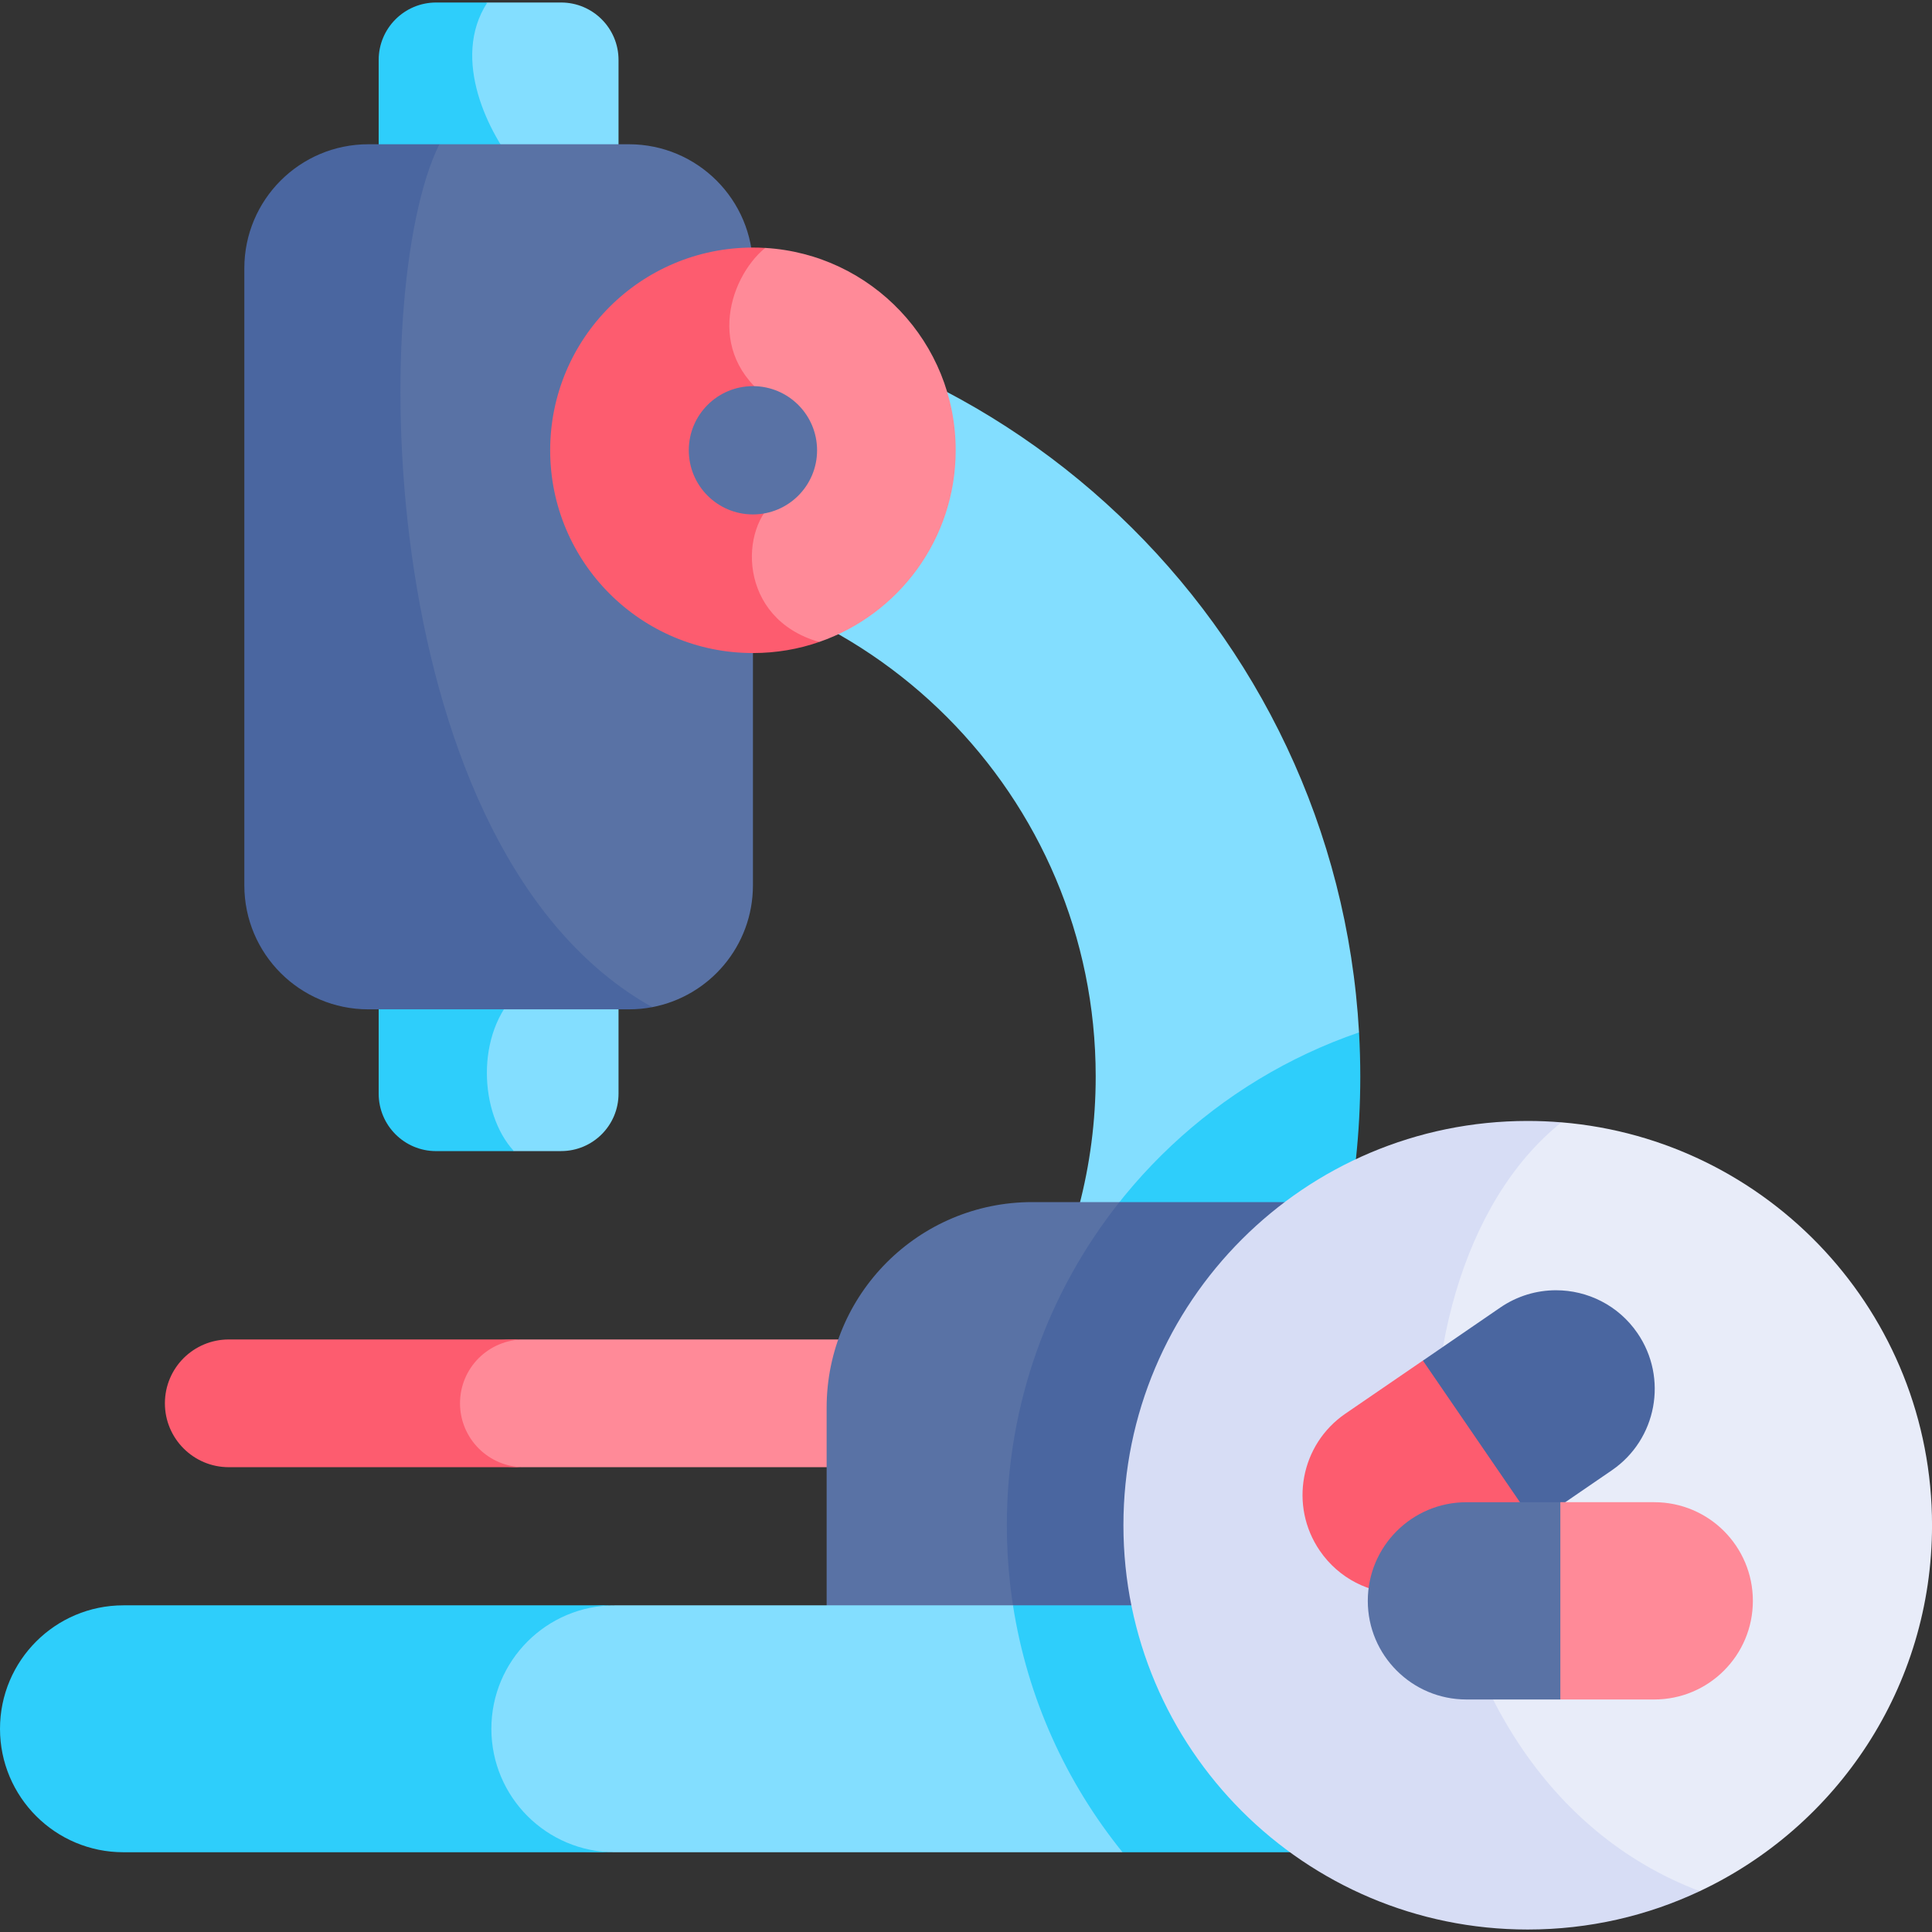
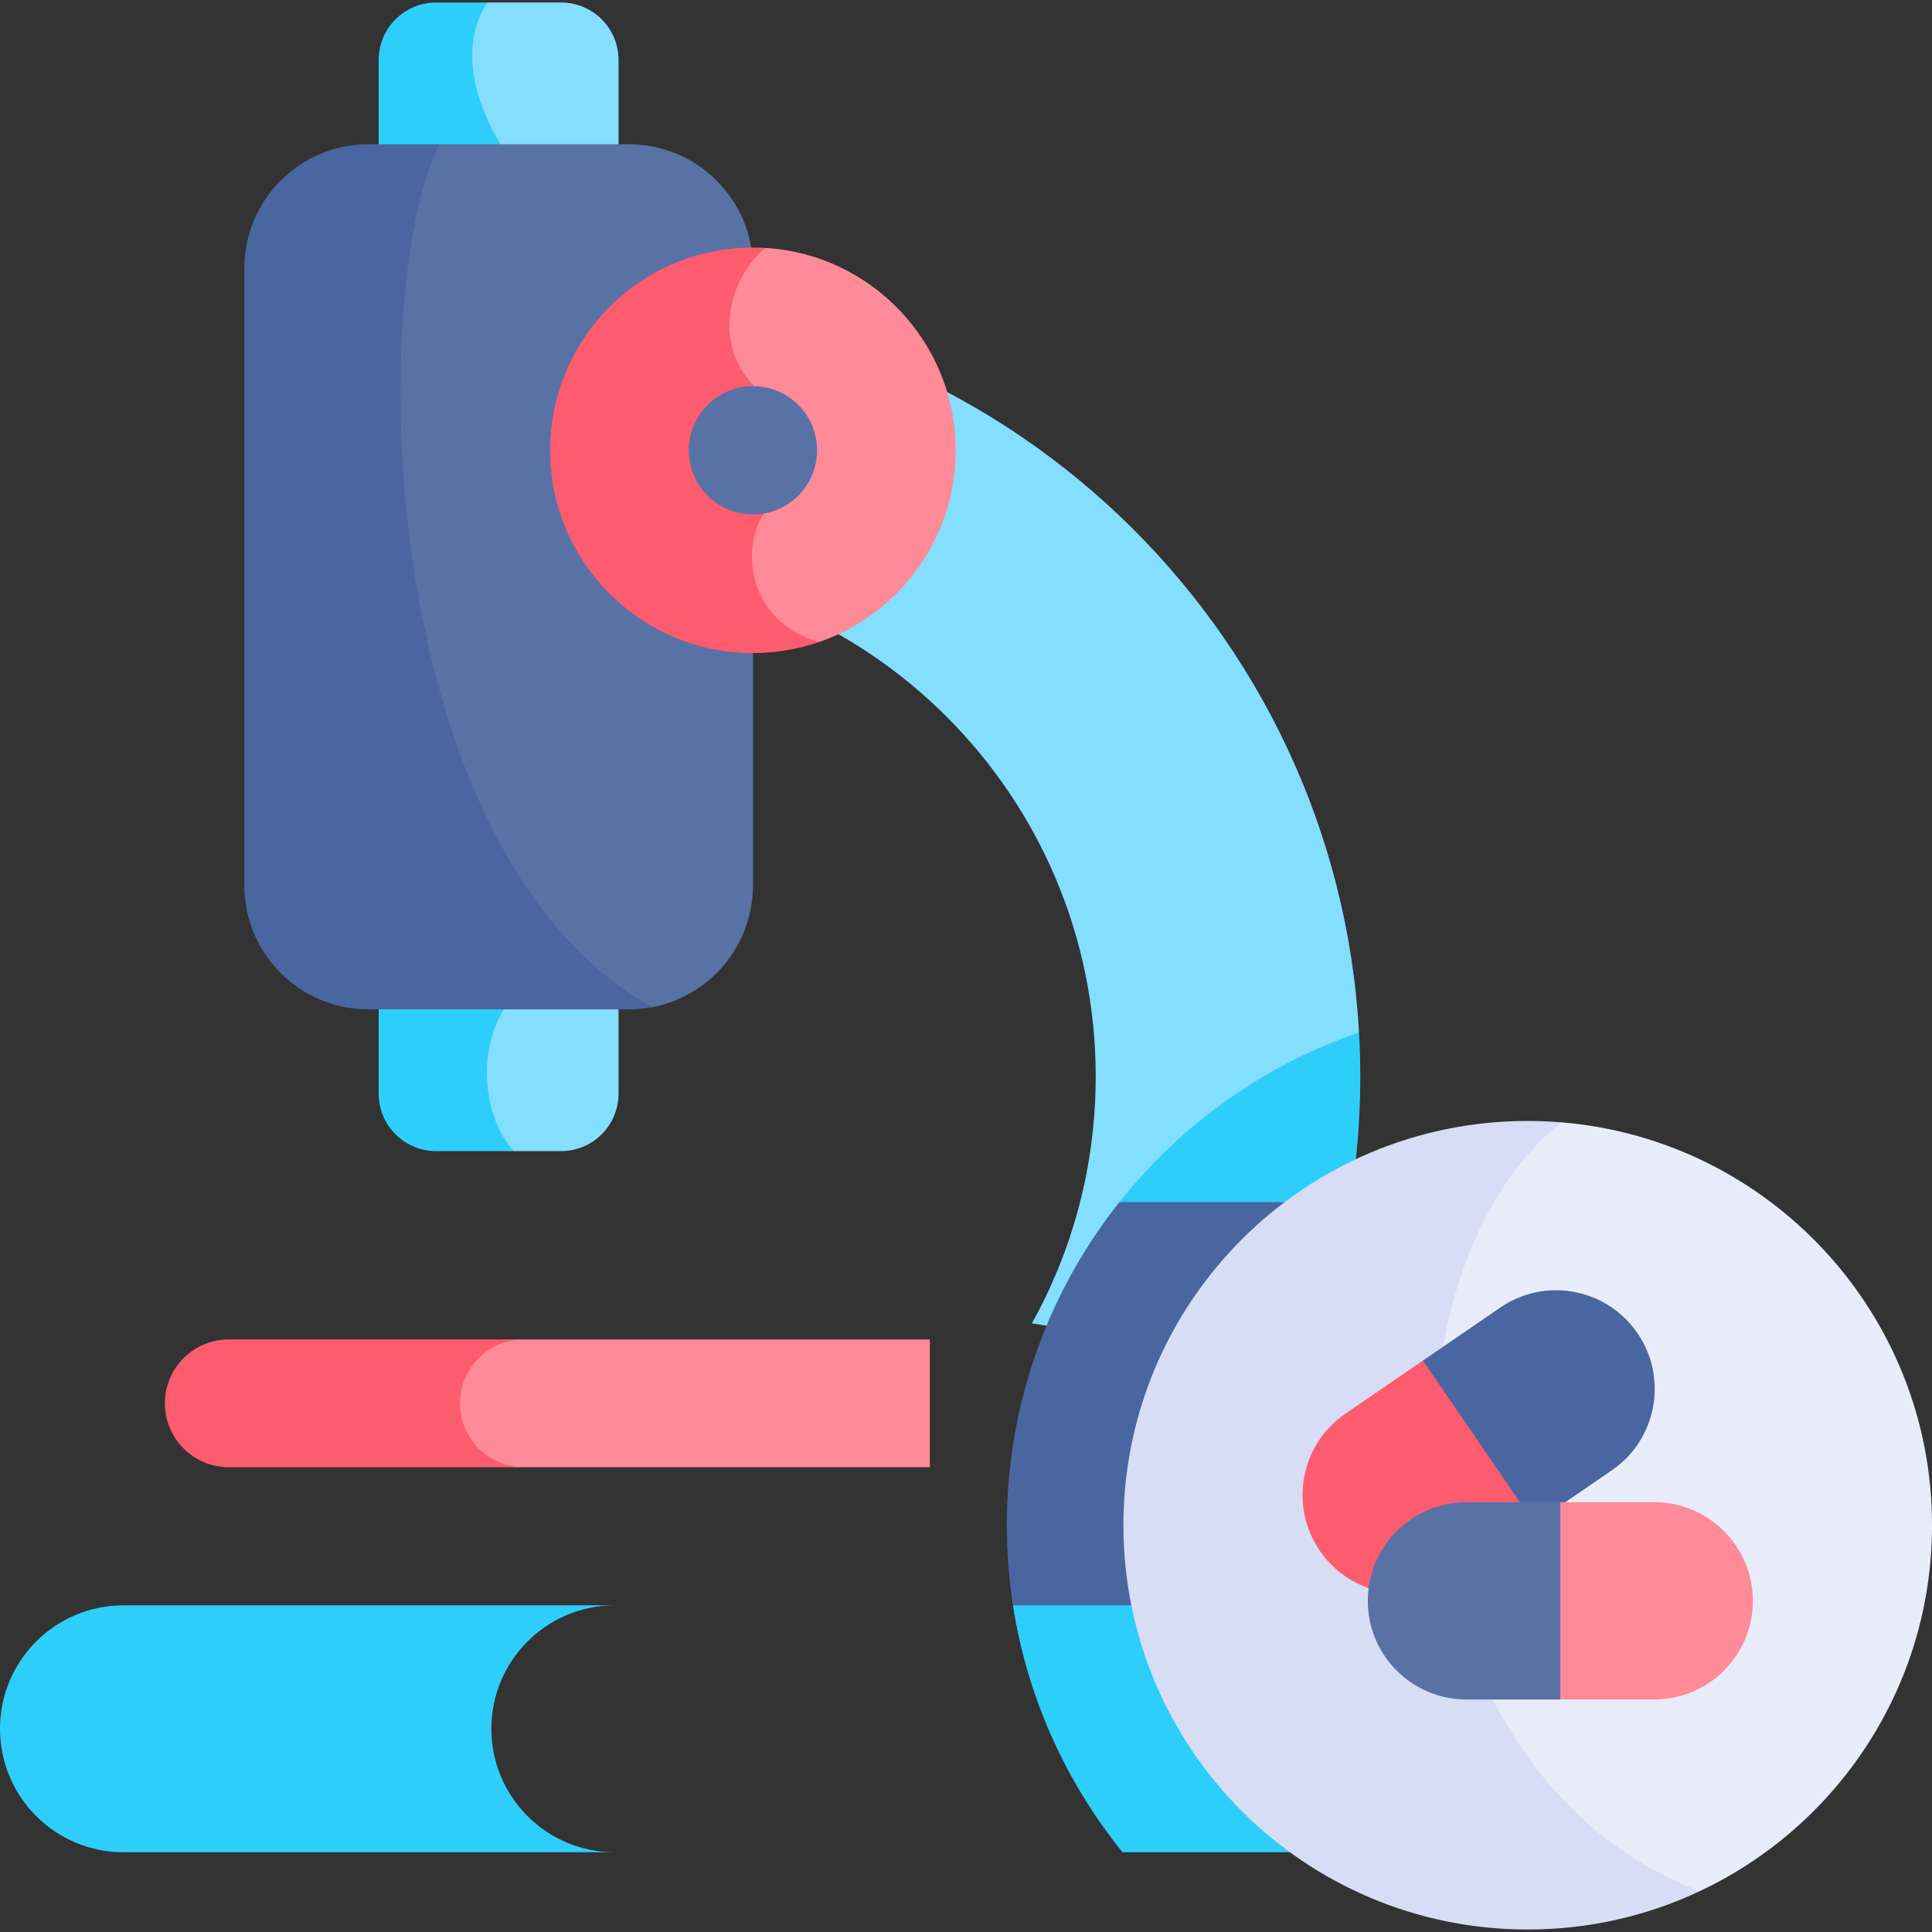
<svg xmlns="http://www.w3.org/2000/svg" width="60" height="60" viewBox="0 0 60 60" fill="none">
  <rect x="0" y="0" width="60" height="60" fill="#333333" stroke="none" />
  <g clip-path="url(#clip0_9904_10615)">
    <path d="M28.877 41.598V45.565H16.27C13.725 45.565 13.145 44.676 13.145 43.581C13.145 43.033 13.367 42.537 13.725 42.178C14.085 41.82 14.665 41.598 16.27 41.598H28.877Z" fill="#FF8A98" />
    <path d="M16.27 45.565H7.105C6.01 45.565 5.121 44.676 5.121 43.581C5.121 43.033 5.343 42.537 5.702 42.178C6.062 41.82 6.558 41.598 7.105 41.598H16.27C15.723 41.598 15.227 41.82 14.867 42.178C14.508 42.537 14.286 43.033 14.286 43.581C14.287 44.676 15.175 45.565 16.27 45.565Z" fill="#FD5C6F" />
    <path d="M18.232 9.418V17.634C26.956 17.634 34.028 24.708 34.028 33.431C34.028 36.214 33.309 38.828 32.046 41.098L32.502 41.169C35.651 39.341 39.764 35.436 42.206 32.06C41.495 19.437 31.034 9.418 18.232 9.418Z" fill="#83DEFF" />
    <path d="M41.708 38.503C42.059 36.868 42.245 35.173 42.245 33.434C42.245 32.974 42.231 32.517 42.206 32.062C37.816 33.568 34.274 36.912 32.502 41.171L38.315 42.06C39.151 40.624 40.316 39.404 41.708 38.503Z" fill="#2ECEFB" />
    <path d="M19.209 1.862V33.964C19.209 34.95 18.411 35.748 17.425 35.748H15.959C13.144 34.813 13.418 31.347 16.092 30.793V5.25C13.921 5.083 12.435 0.918 15.134 0.078H17.425C18.411 0.078 19.209 0.877 19.209 1.862Z" fill="#83DEFF" />
    <path d="M16.093 30.793C14.754 32.083 14.883 34.584 15.96 35.749H13.544C12.559 35.749 11.76 34.951 11.76 33.964V1.862C11.76 0.877 12.559 0.078 13.544 0.078H15.135C13.987 1.835 15.191 4.184 16.093 5.25V30.793Z" fill="#2ECEFB" />
-     <path d="M34.765 37.332C34.089 41.169 32.735 43.58 32.735 47.367C32.735 48.6 32.502 49.854 31.669 50.958H25.672V43.717C25.672 40.191 28.531 37.332 32.057 37.332H34.765V37.332Z" fill="#5972A5" />
    <path d="M36.885 47.367C36.885 42.749 39.849 38.824 43.978 37.39C43.697 37.352 43.411 37.332 43.12 37.332H34.765C32.576 40.092 31.268 43.58 31.268 47.367C31.268 48.6 31.406 49.803 31.67 50.958H37.512C37.106 49.837 36.885 48.628 36.885 47.367Z" fill="#4A66A0" />
-     <path d="M31.458 49.856C33.985 51.475 35.495 54.54 34.86 57.523H19.092C16.092 57.523 15.541 57.094 14.847 56.4C14.155 55.706 13.725 54.747 13.725 53.69C13.725 51.572 15.136 49.855 19.092 49.855H31.458V49.856Z" fill="#83DEFF" />
    <path d="M16.382 56.4C17.077 57.094 18.034 57.523 19.093 57.523H3.833C2.774 57.523 1.817 57.094 1.123 56.4C0.43 55.706 0 54.747 0 53.69C0 51.572 1.717 49.855 3.833 49.855H19.093C16.976 49.855 15.26 51.572 15.26 53.69C15.26 54.747 15.689 55.706 16.382 56.4Z" fill="#2ECEFB" />
    <path d="M37.181 49.855H31.459C31.904 52.729 33.109 55.356 34.861 57.523H44.538C40.904 56.484 38.073 53.548 37.181 49.855Z" fill="#2ECEFB" />
    <path d="M23.383 8.332V27.494C23.383 29.374 22.036 30.94 20.255 31.278C8.993 28.408 9.578 6.54 13.644 4.48H19.531C21.658 4.48 23.383 6.204 23.383 8.332Z" fill="#5972A5" />
    <path d="M20.256 31.278C20.021 31.323 19.779 31.346 19.531 31.346H11.439C9.312 31.346 7.588 29.621 7.588 27.494V8.332C7.588 6.204 9.312 4.48 11.439 4.48H13.645C11.381 9.018 11.633 26.457 20.256 31.278Z" fill="#4A66A0" />
    <path d="M29.68 13.984C29.68 16.741 27.909 19.085 25.441 19.937C21.01 19.819 22.192 16.352 23.383 15.497V12.556C21.086 11.152 21.39 8.488 23.762 7.699C27.064 7.895 29.68 10.633 29.68 13.984Z" fill="#FF8A98" />
    <path d="M25.441 19.937C24.797 20.161 24.104 20.281 23.383 20.281C19.905 20.281 17.086 17.462 17.086 13.985C17.086 10.506 19.905 7.688 23.383 7.688C23.51 7.688 23.636 7.691 23.762 7.7C22.599 8.663 21.843 11.152 24.139 12.556V15.497C22.948 16.352 22.901 19.212 25.441 19.937Z" fill="#FD5C6F" />
    <path d="M23.383 15.976C24.483 15.976 25.375 15.084 25.375 13.984C25.375 12.884 24.483 11.992 23.383 11.992C22.282 11.992 21.391 12.884 21.391 13.984C21.391 15.084 22.282 15.976 23.383 15.976Z" fill="#5972A5" />
    <path d="M60.001 47.367C60.001 52.391 57.052 56.725 52.789 58.731C39.318 57.522 39.318 37.333 48.493 34.855C54.938 35.388 60.001 40.785 60.001 47.367Z" fill="#E8ECF9" />
    <path d="M52.787 58.732C51.166 59.496 49.355 59.923 47.444 59.923C40.51 59.923 34.889 54.302 34.889 47.368C34.889 40.433 40.51 34.812 47.444 34.812C47.797 34.812 48.147 34.827 48.492 34.856C42.353 39.761 43.084 55.057 52.787 58.732Z" fill="#D7DDF5" />
    <path d="M47.652 47.307L45.246 48.957C44.718 49.319 44.114 49.493 43.518 49.493C42.542 49.493 41.583 49.028 40.989 48.161C40.031 46.765 40.387 44.858 41.783 43.902L44.189 42.254L47.653 43.579V47.307H47.652Z" fill="#FD5C6F" />
    <path d="M50.058 45.661L47.653 47.309L44.19 42.255L46.594 40.606C47.123 40.244 47.727 40.07 48.323 40.07C49.3 40.07 50.259 40.535 50.853 41.402C51.809 42.797 51.453 44.705 50.058 45.661Z" fill="#4A66A0" />
    <path d="M54.437 49.716C54.437 51.408 53.065 52.779 51.373 52.779H48.457L47.035 49.716L48.457 46.652H51.373C52.219 46.652 52.986 46.995 53.54 47.549C54.094 48.105 54.437 48.87 54.437 49.716Z" fill="#FF8A98" />
    <path d="M48.458 46.652V52.779H45.541C44.695 52.779 43.929 52.436 43.376 51.882C42.821 51.328 42.478 50.563 42.478 49.716C42.478 48.024 43.85 46.653 45.541 46.653H48.458V46.652Z" fill="#5972A5" />
  </g>
  <defs>
    <clipPath id="clip0_9904_10615">
      <rect width="60" height="60" fill="white" />
    </clipPath>
  </defs>
</svg>